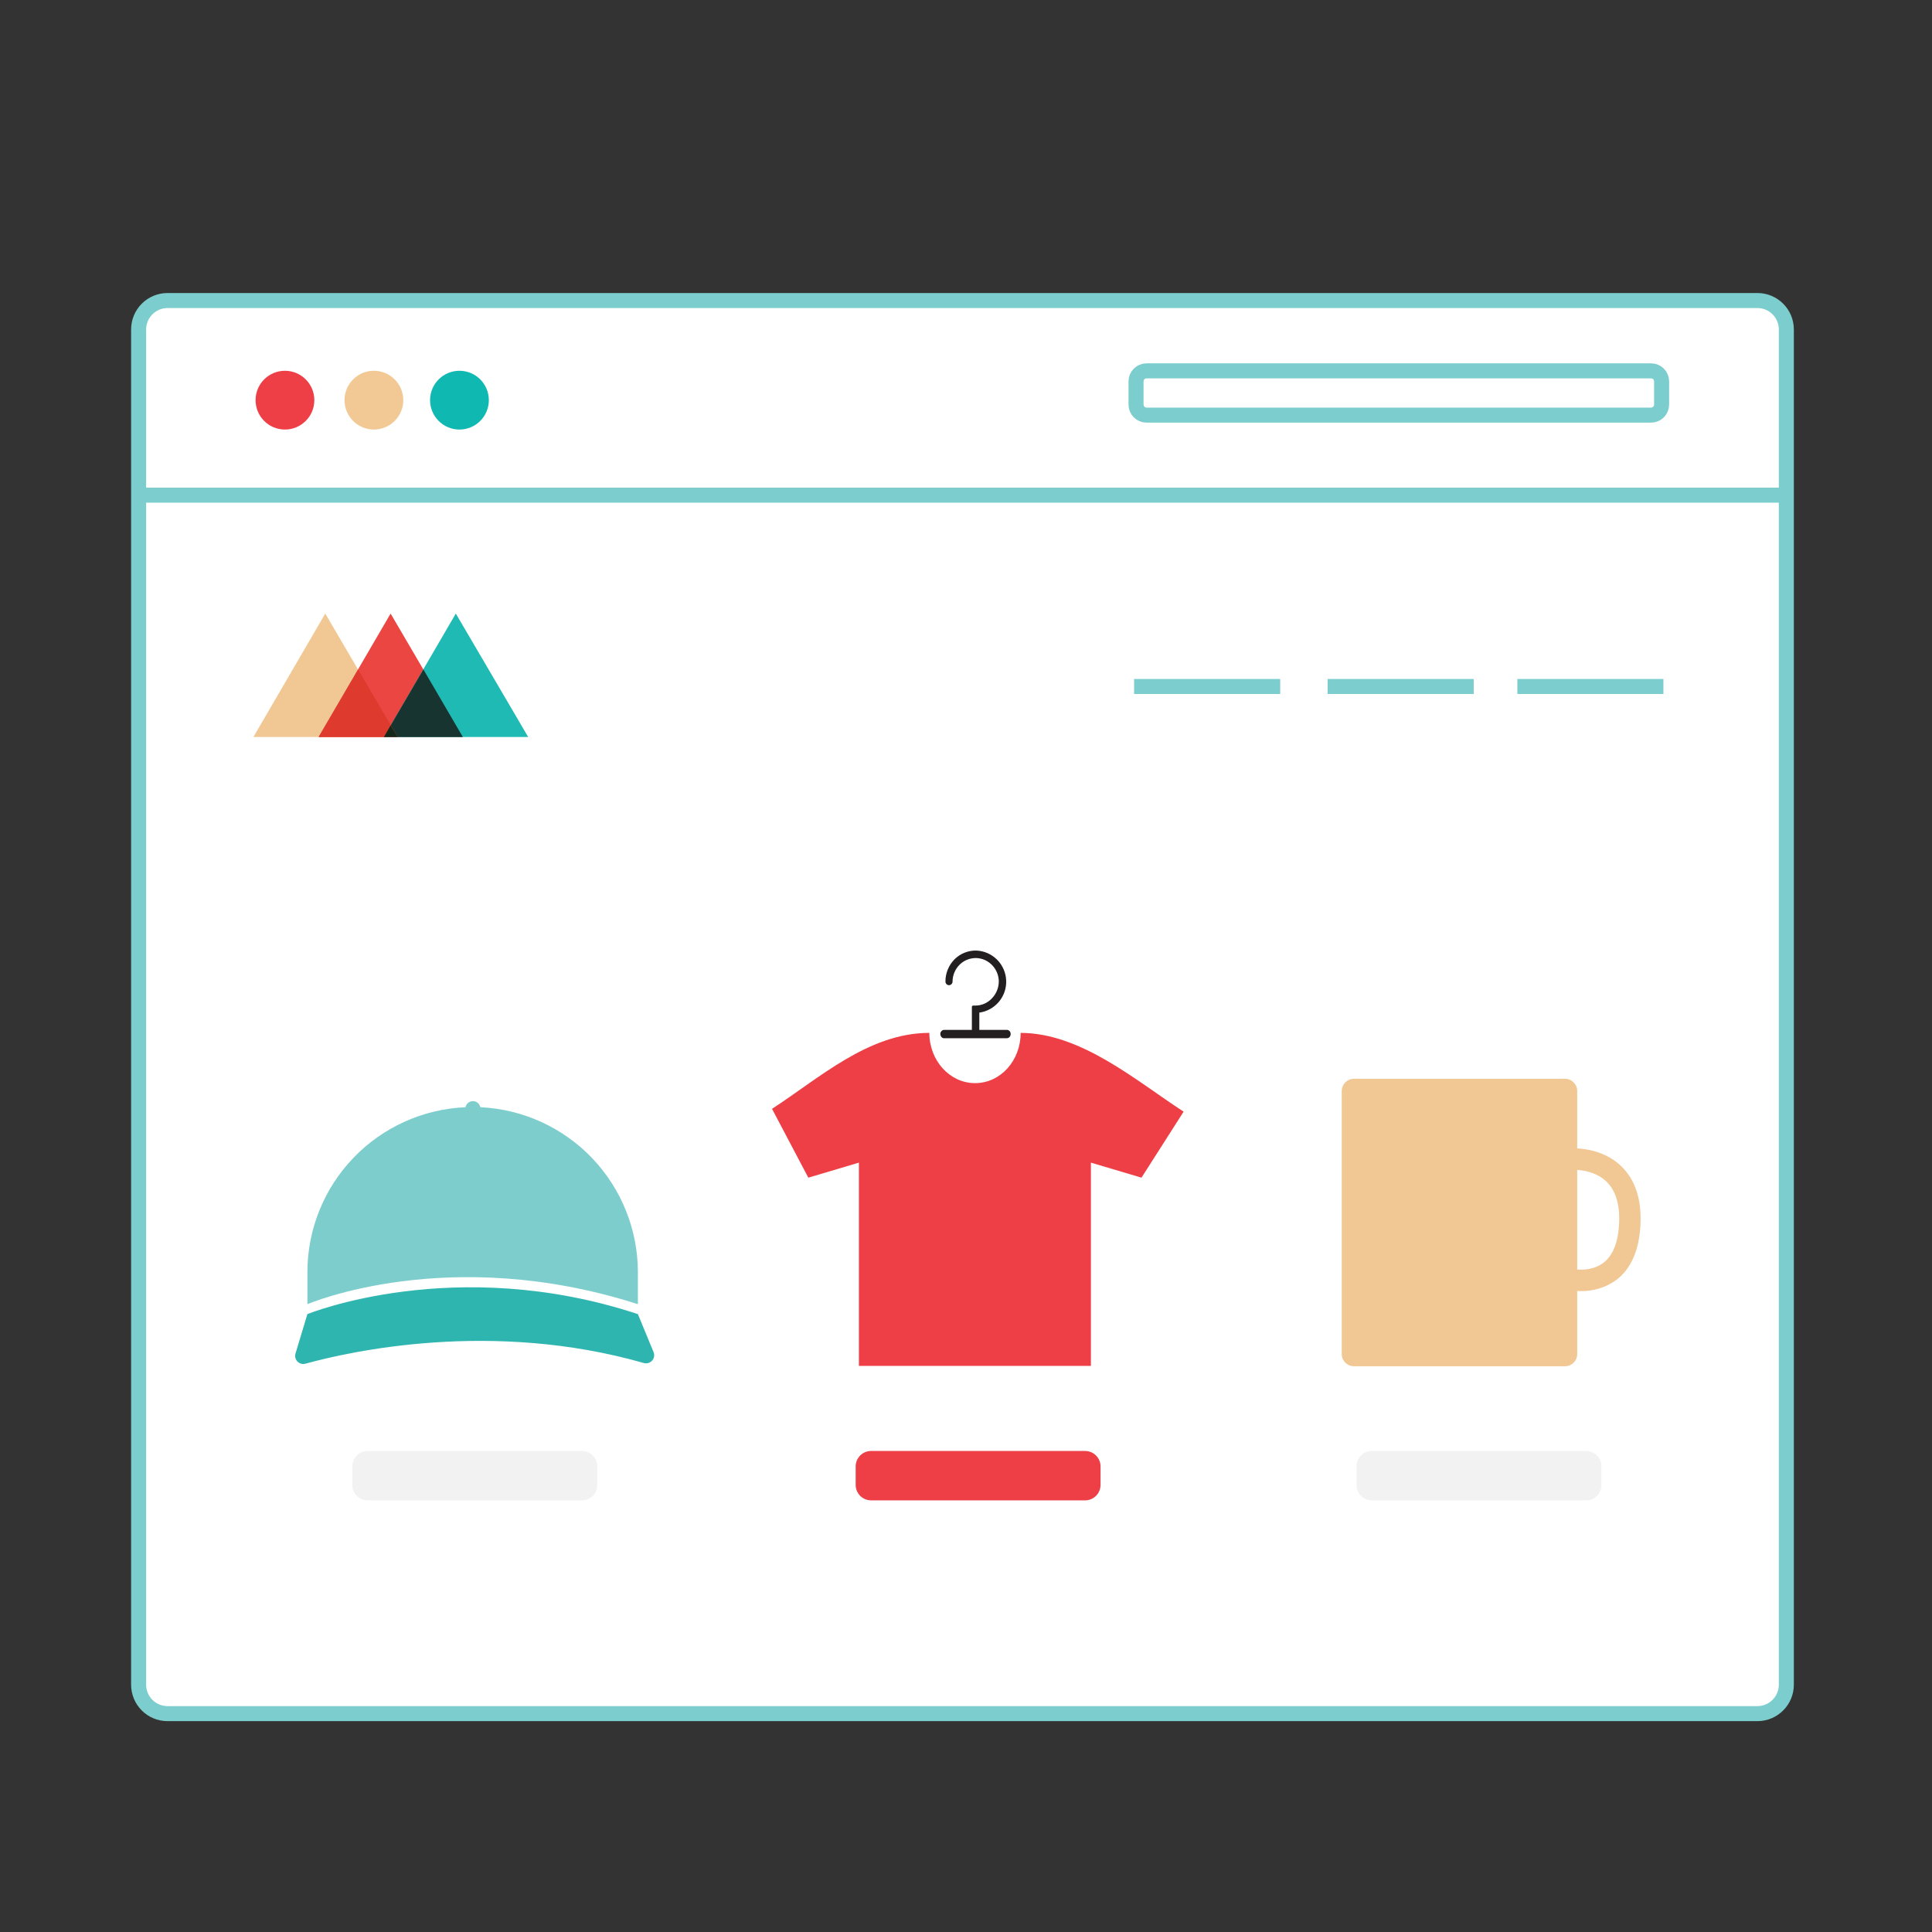
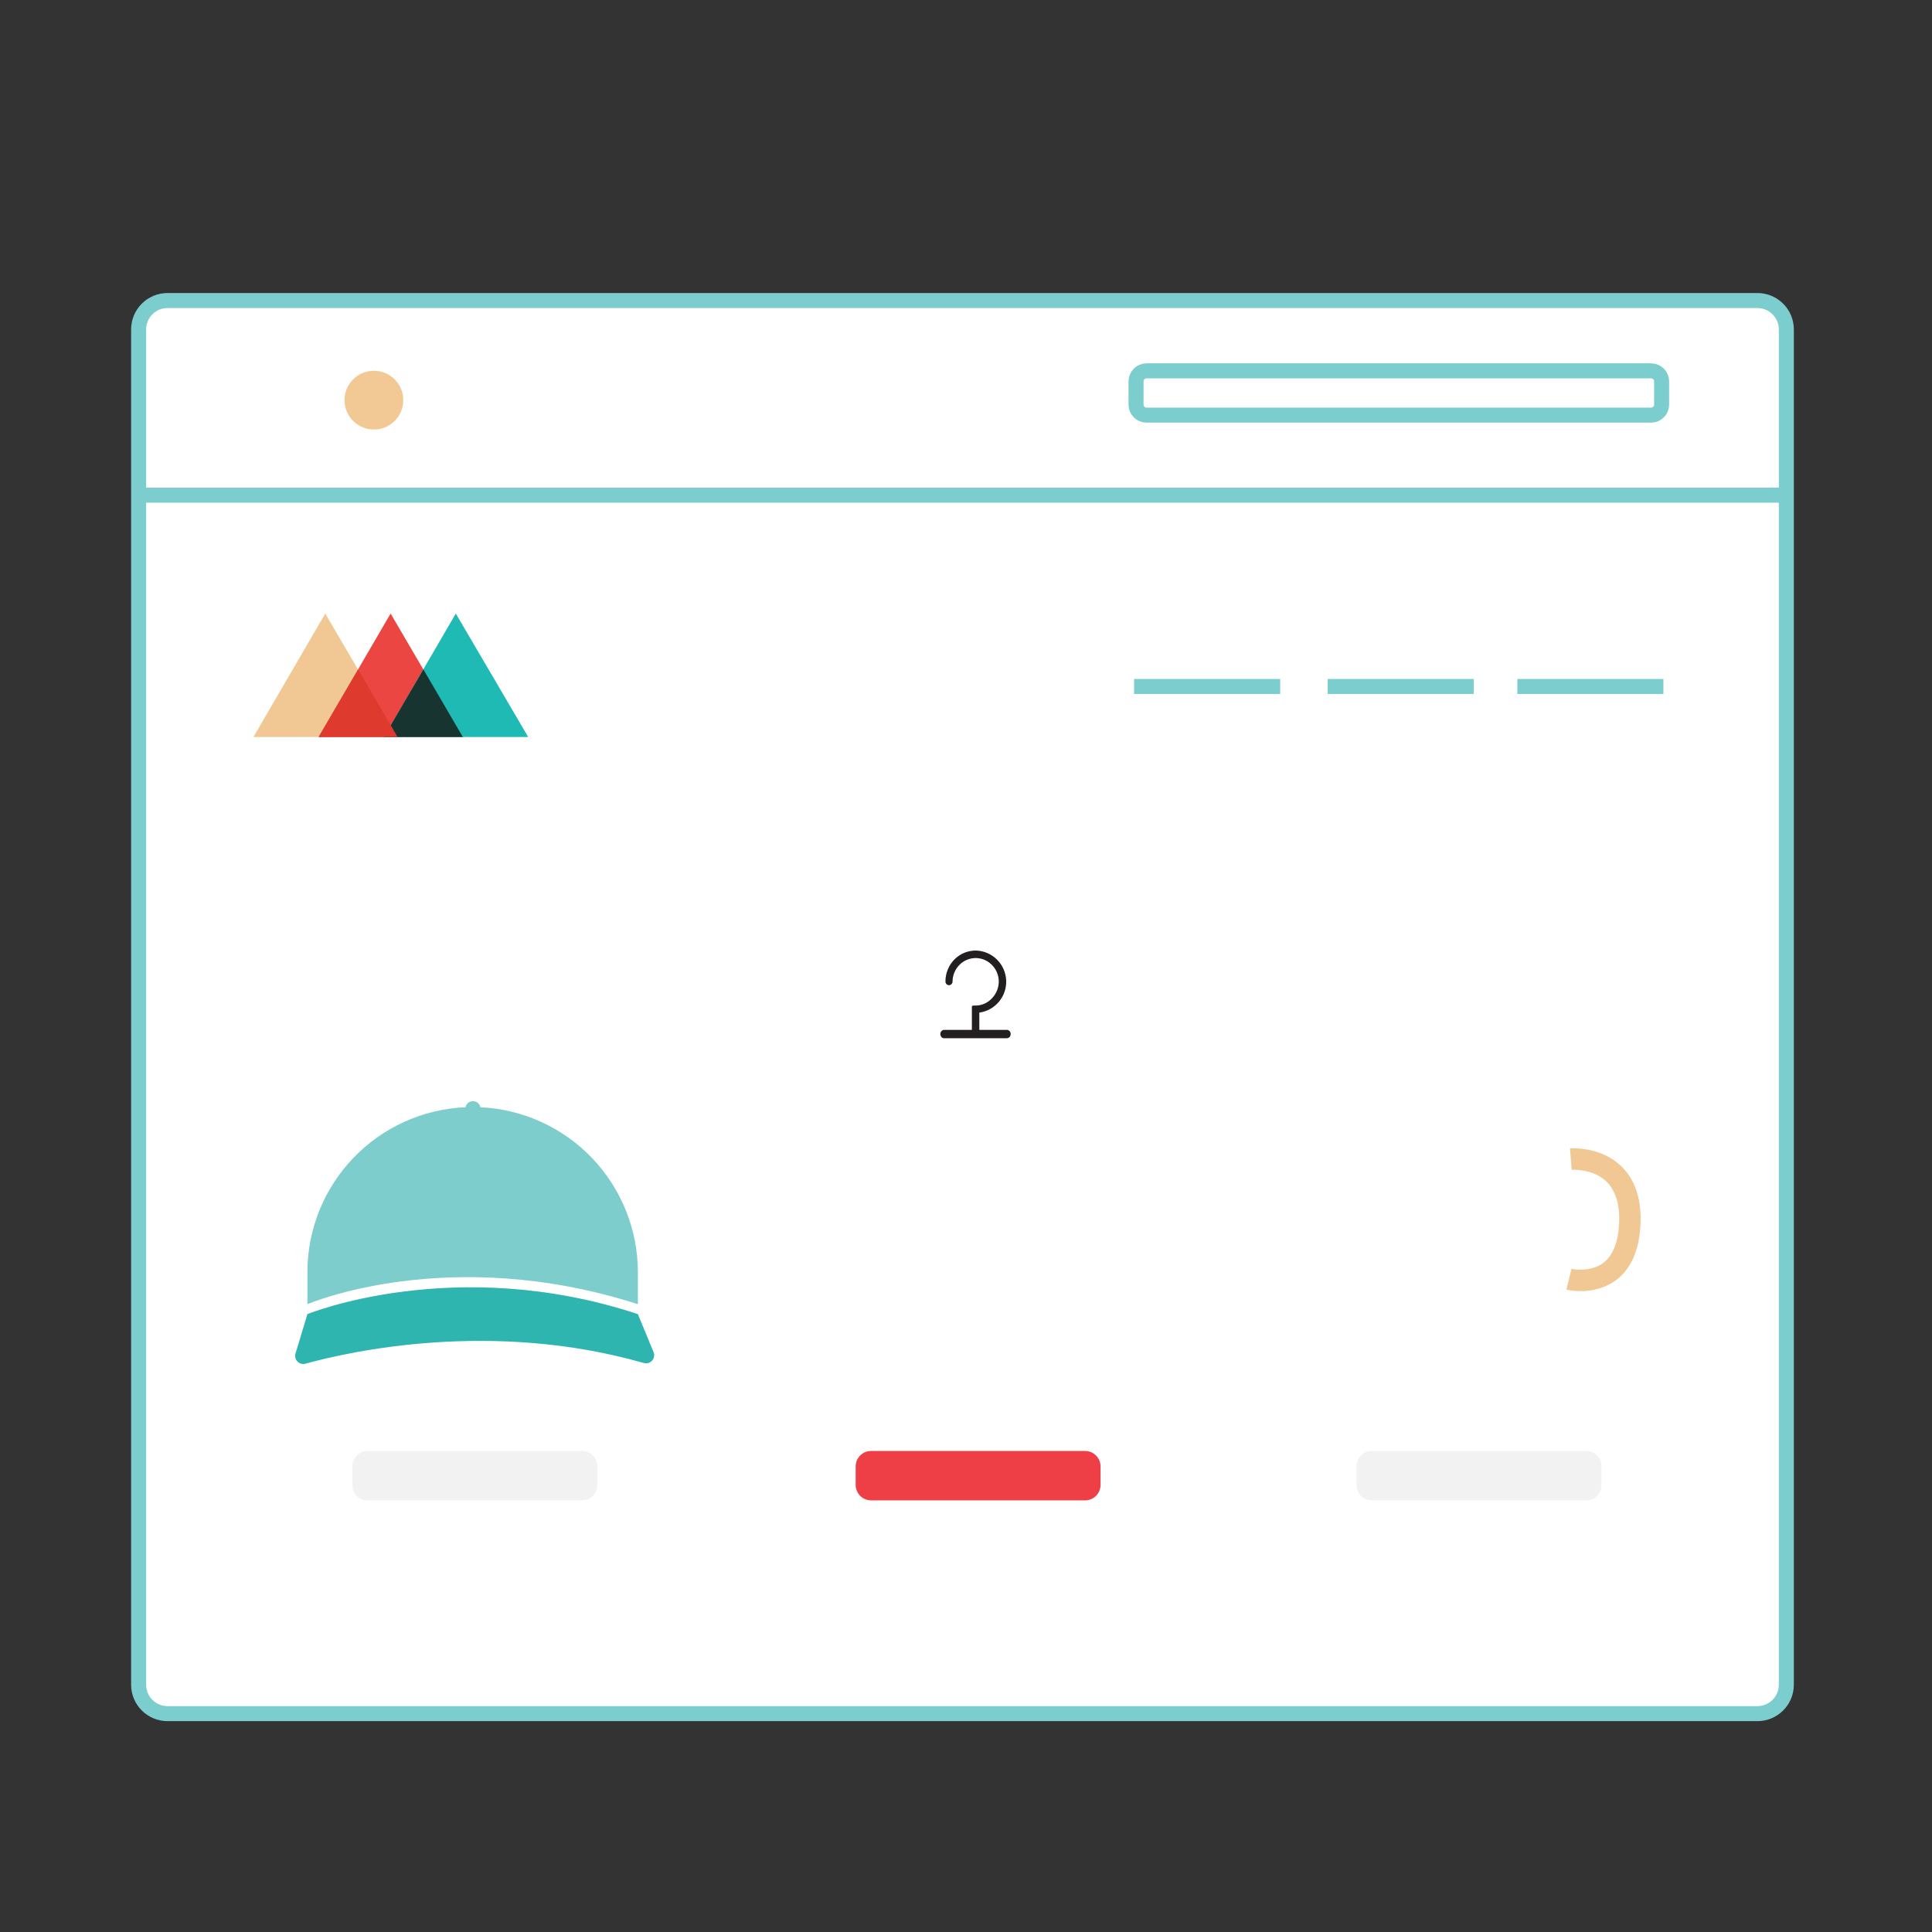
<svg xmlns="http://www.w3.org/2000/svg" width="180" height="180" viewBox="0 0 180 180" fill="none">
  <rect x="0" y="0" width="180" height="180" fill="#333333" stroke="none" />
  <path d="M163.735 28H15.609C14.121 28 12.915 29.206 12.915 30.694V156.961C12.915 158.449 14.121 159.655 15.609 159.655H163.735C165.222 159.655 166.428 158.449 166.428 156.961V30.694C166.428 29.206 165.222 28 163.735 28Z" fill="white" stroke="#7CCDCD" stroke-width="1.4" stroke-miterlimit="10" />
  <path d="M59.43 122.433C42.391 116.808 28.639 122.433 28.639 122.433L27.533 126.102C27.493 126.232 27.489 126.37 27.521 126.501C27.553 126.633 27.62 126.754 27.714 126.851C27.809 126.948 27.928 127.018 28.059 127.054C28.19 127.089 28.328 127.089 28.458 127.052C32.596 125.909 45.822 122.939 59.986 126.99C60.122 127.028 60.267 127.028 60.403 126.988C60.538 126.949 60.661 126.872 60.755 126.766C60.85 126.661 60.913 126.531 60.937 126.391C60.961 126.252 60.946 126.108 60.892 125.977L59.43 122.433Z" fill="#2EB5B0" />
  <path d="M44.754 103.157C44.733 103.051 44.689 102.952 44.624 102.866C44.559 102.78 44.475 102.711 44.379 102.663C44.294 102.621 44.202 102.597 44.108 102.591C44.014 102.586 43.92 102.598 43.831 102.629C43.742 102.66 43.66 102.708 43.59 102.771C43.52 102.833 43.463 102.909 43.422 102.994C43.398 103.045 43.383 103.1 43.378 103.157C39.413 103.324 35.666 105.018 32.919 107.883C30.172 110.748 28.639 114.564 28.64 118.533V121.508C28.64 121.508 41.766 115.839 59.43 121.508V118.533C59.429 114.575 57.904 110.769 55.171 107.905C52.438 105.042 48.708 103.341 44.754 103.157Z" fill="#7DCDCD" />
-   <path d="M26.548 40.02C28.06 40.02 29.286 38.794 29.286 37.282C29.286 35.77 28.06 34.544 26.548 34.544C25.036 34.544 23.811 35.77 23.811 37.282C23.811 38.794 25.036 40.02 26.548 40.02Z" fill="#EE3F47" />
-   <path d="M42.806 40.02C44.318 40.02 45.544 38.794 45.544 37.282C45.544 35.77 44.318 34.544 42.806 34.544C41.294 34.544 40.068 35.77 40.068 37.282C40.068 38.794 41.294 40.02 42.806 40.02Z" fill="#0FB9B2" />
  <path d="M34.835 40.02C36.347 40.02 37.573 38.794 37.573 37.282C37.573 35.77 36.347 34.544 34.835 34.544C33.323 34.544 32.098 35.77 32.098 37.282C32.098 38.794 33.323 40.02 34.835 40.02Z" fill="#F2C994" />
  <path d="M93.829 95.95H91.241V94.343C91.958 94.243 92.612 93.879 93.075 93.322C93.537 92.766 93.776 92.056 93.743 91.333C93.71 90.61 93.409 89.925 92.897 89.412C92.386 88.9 91.702 88.596 90.979 88.562C90.599 88.551 90.222 88.619 89.869 88.759C89.516 88.9 89.197 89.112 88.928 89.38C88.659 89.653 88.445 89.976 88.301 90.331C88.156 90.686 88.082 91.066 88.085 91.449C88.084 91.508 88.099 91.566 88.128 91.617C88.156 91.669 88.197 91.712 88.247 91.743C88.297 91.773 88.354 91.79 88.413 91.79C88.471 91.79 88.528 91.773 88.578 91.743C88.63 91.714 88.674 91.671 88.703 91.619C88.733 91.568 88.748 91.509 88.747 91.449C88.748 91.153 88.808 90.86 88.924 90.587C89.04 90.314 89.209 90.068 89.422 89.862C89.72 89.572 90.096 89.376 90.504 89.298C90.911 89.221 91.333 89.264 91.716 89.424C92.102 89.591 92.433 89.864 92.67 90.211C92.907 90.559 93.04 90.966 93.054 91.387C93.066 91.986 92.841 92.565 92.429 92.999C92.233 93.215 91.995 93.387 91.729 93.505C91.463 93.624 91.176 93.686 90.885 93.687H90.666C90.635 93.687 90.604 93.7 90.582 93.722C90.56 93.744 90.547 93.774 90.547 93.806V95.95H87.96C87.862 95.956 87.771 96 87.706 96.073C87.641 96.145 87.606 96.24 87.61 96.337C87.609 96.438 87.645 96.535 87.71 96.612C87.738 96.648 87.774 96.678 87.815 96.698C87.856 96.719 87.901 96.73 87.947 96.731H93.81C93.907 96.725 93.999 96.682 94.066 96.612C94.127 96.533 94.16 96.437 94.16 96.337C94.165 96.242 94.134 96.149 94.072 96.077C94.011 96.005 93.923 95.959 93.829 95.95Z" fill="#231F20" />
-   <path d="M95.092 96.231C95.092 98.819 93.217 100.913 90.842 100.913C88.492 100.913 86.585 98.819 86.585 96.231C80.916 96.231 76.303 100.475 71.928 103.307L75.309 109.72L80.022 108.32V127.259H101.637V108.32L106.35 109.72L110.275 103.569C105.899 100.738 100.743 96.231 95.067 96.231H95.092Z" fill="#EE3F47" />
  <path d="M153.827 34.551H106.823C106.281 34.551 105.842 34.99 105.842 35.532V37.695C105.842 38.237 106.281 38.676 106.823 38.676H153.827C154.369 38.676 154.809 38.237 154.809 37.695V35.532C154.809 34.99 154.369 34.551 153.827 34.551Z" stroke="#7CCDCD" stroke-width="1.4" stroke-miterlimit="10" />
  <path d="M13.028 46.133H166.042" stroke="#7CCDCD" stroke-width="1.4" stroke-miterlimit="10" />
  <path d="M141.369 63.959H154.977" stroke="#7CCDCD" stroke-width="1.4" stroke-miterlimit="10" />
  <path d="M123.694 63.959H137.302" stroke="#7CCDCD" stroke-width="1.4" stroke-miterlimit="10" />
  <path d="M105.66 63.959H119.274" stroke="#7CCDCD" stroke-width="1.4" stroke-miterlimit="10" />
-   <path d="M145.807 100.506H126.143C125.516 100.506 125.007 101.015 125.007 101.643V126.156C125.007 126.783 125.516 127.292 126.143 127.292H145.807C146.435 127.292 146.944 126.783 146.944 126.156V101.643C146.944 101.015 146.435 100.506 145.807 100.506Z" fill="#F1C893" />
  <path d="M147.27 120.287C146.823 120.291 146.377 120.247 145.94 120.154L146.412 118.216C146.412 118.216 148.134 118.599 149.377 117.658C150.274 116.977 150.769 115.734 150.849 113.959C150.929 112.185 150.517 110.925 149.679 110.094C148.406 108.858 146.452 108.988 146.432 108.988L146.269 106.994C146.386 106.994 149.118 106.781 151.052 108.655C152.341 109.902 152.946 111.719 152.84 114.059C152.73 116.465 151.966 118.22 150.56 119.273C149.6 119.956 148.447 120.311 147.27 120.287Z" fill="#F1C893" />
  <path d="M23.609 68.666L30.304 57.165L37.042 68.666H23.609Z" fill="#F1C893" />
  <path d="M29.686 68.666L36.392 57.165L43.124 68.666H29.686Z" fill="#EB4641" />
  <path d="M35.767 68.666L42.467 57.165L49.212 68.666H35.767Z" fill="#1EBAB3" />
  <path d="M35.767 68.666H43.123L39.448 62.372L35.767 68.666Z" fill="#173430" />
  <path d="M29.686 68.666H37.042L33.367 62.372L29.686 68.666Z" fill="#DF3A2E" />
-   <path d="M35.767 68.666H37.042L36.392 67.579L35.767 68.666Z" fill="#15291B" />
  <path d="M101.098 135.184H81.158C80.364 135.184 79.721 135.828 79.721 136.622V138.347C79.721 139.141 80.364 139.785 81.158 139.785H101.098C101.892 139.785 102.535 139.141 102.535 138.347V136.622C102.535 135.828 101.892 135.184 101.098 135.184Z" fill="#EE3F47" />
  <path d="M147.784 135.184H127.808C127.024 135.184 126.389 135.82 126.389 136.603V138.366C126.389 139.15 127.024 139.785 127.808 139.785H147.784C148.568 139.785 149.203 139.15 149.203 138.366V136.603C149.203 135.82 148.568 135.184 147.784 135.184Z" fill="#F2F2F2" />
  <path d="M54.226 135.184H34.249C33.465 135.184 32.83 135.82 32.83 136.603V138.366C32.83 139.15 33.465 139.785 34.249 139.785H54.226C55.009 139.785 55.645 139.15 55.645 138.366V136.603C55.645 135.82 55.009 135.184 54.226 135.184Z" fill="#F2F2F2" />
</svg>